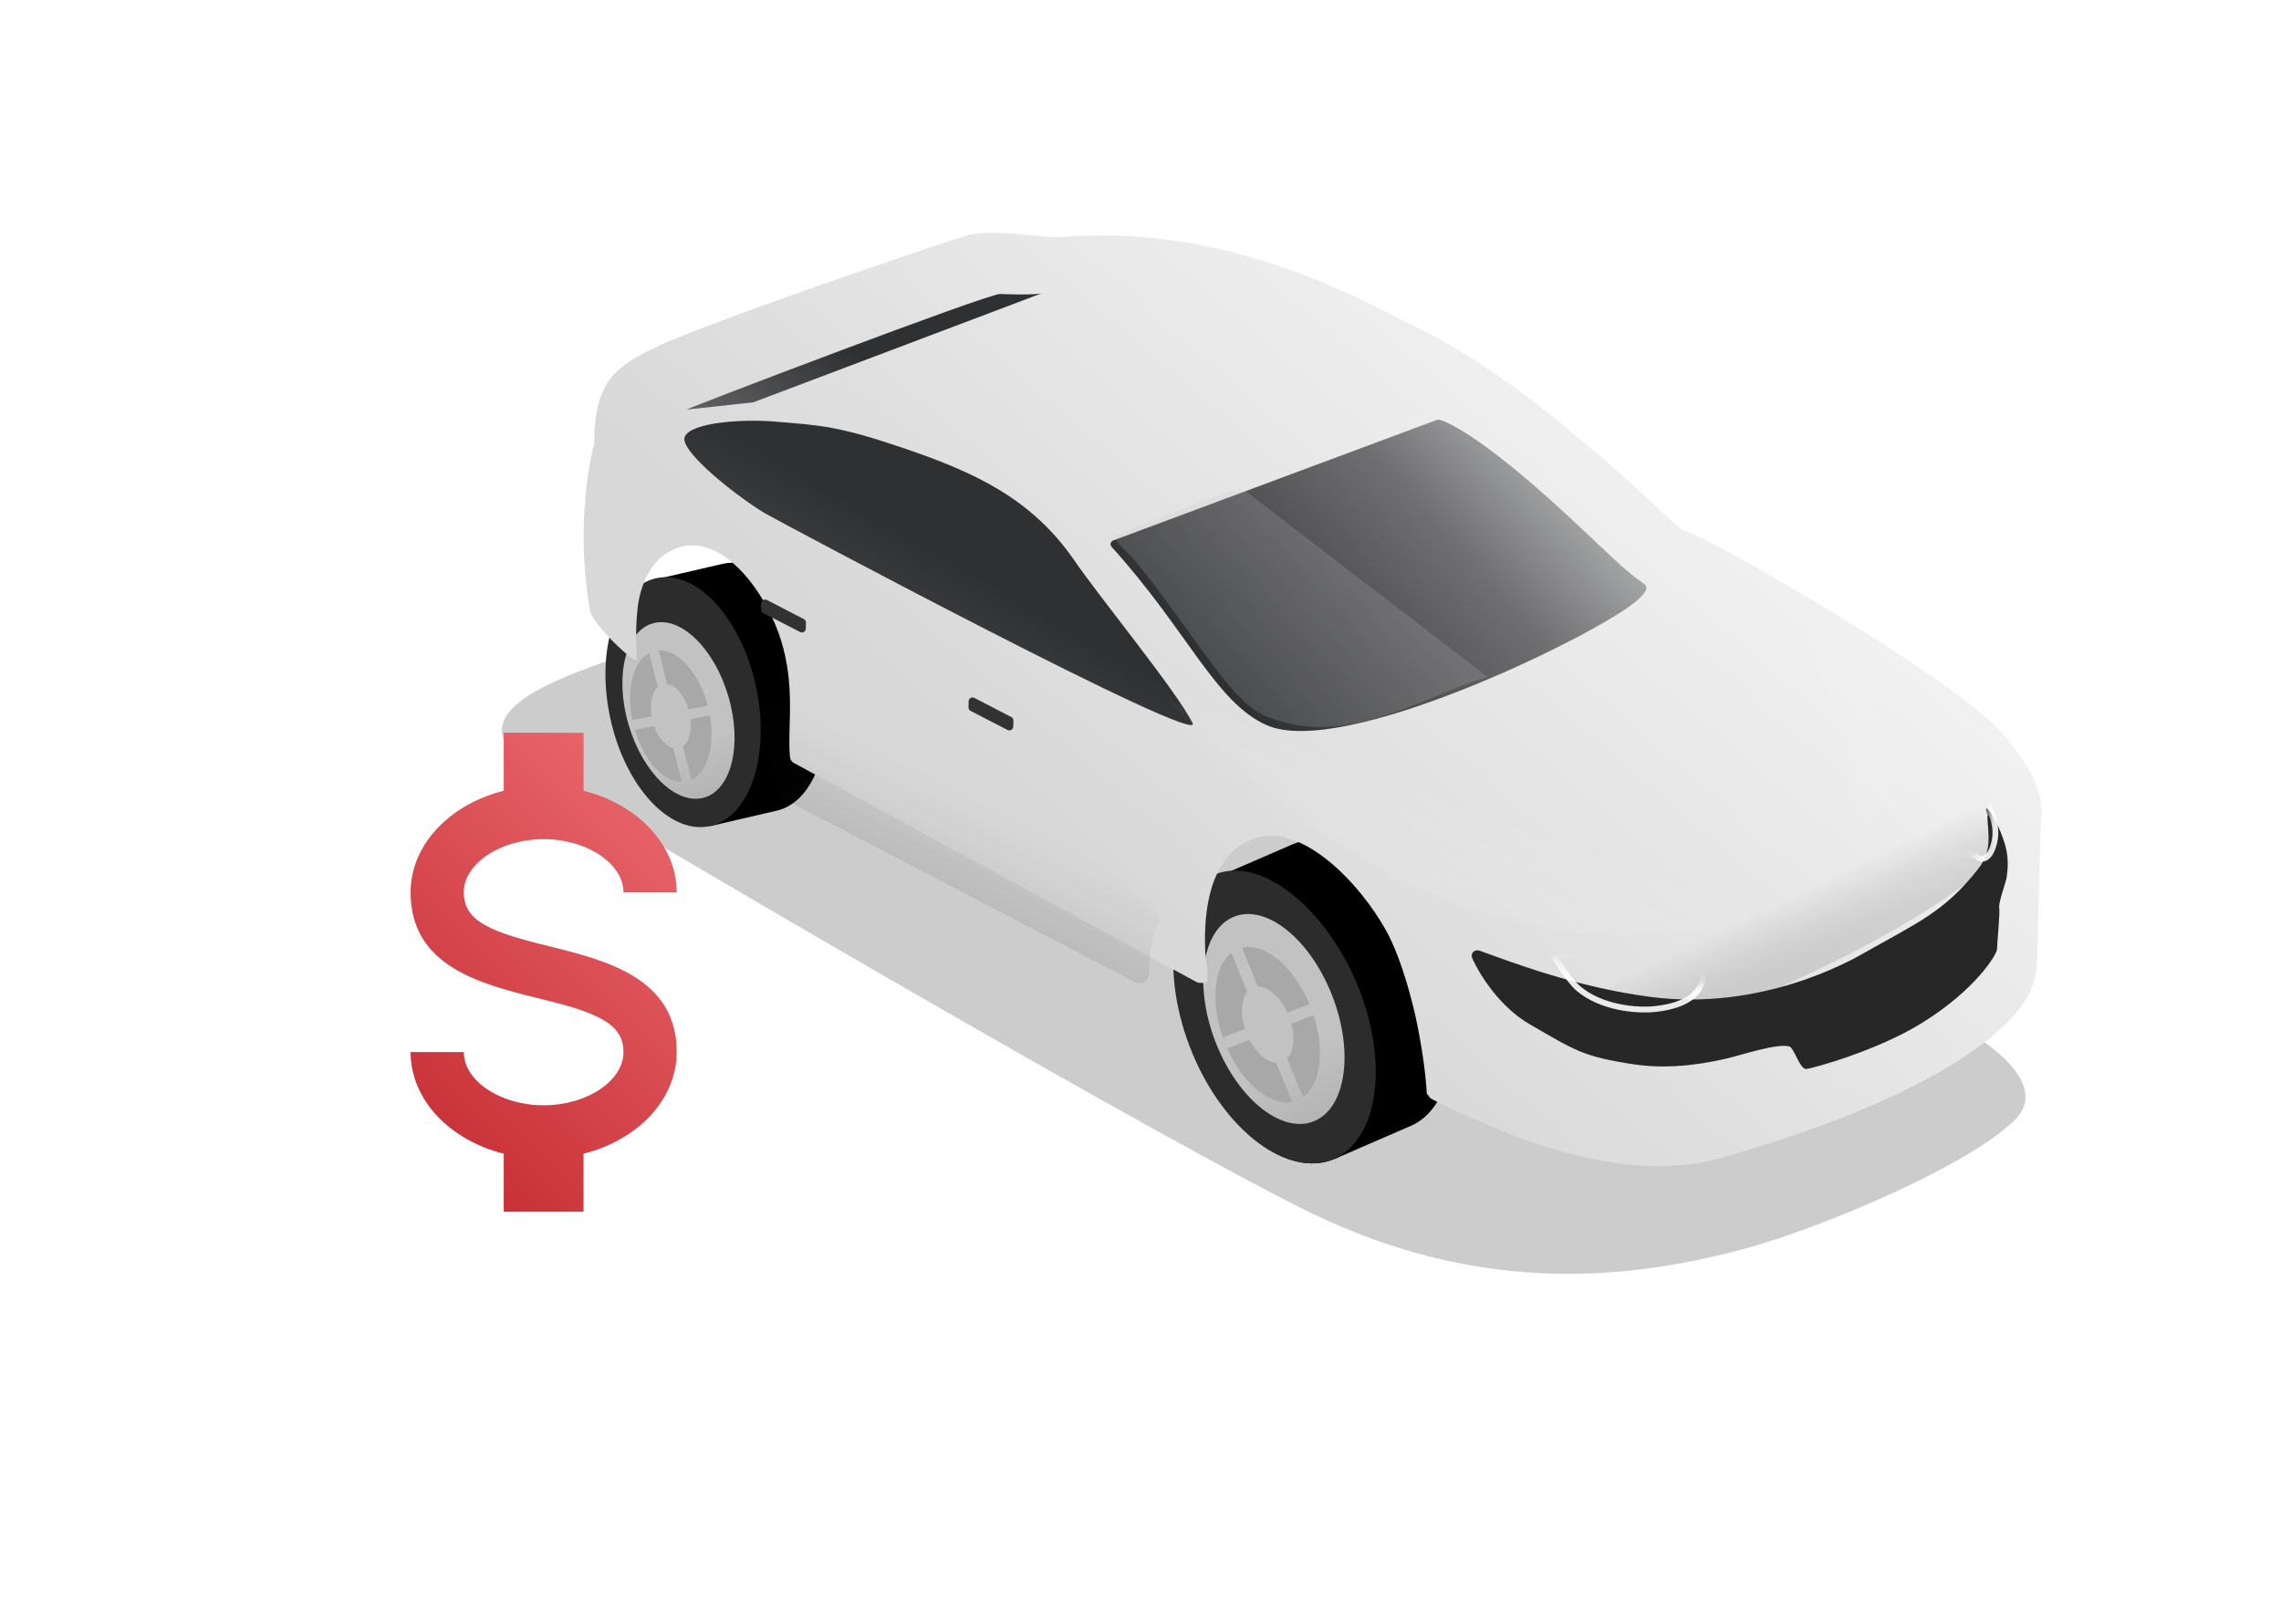
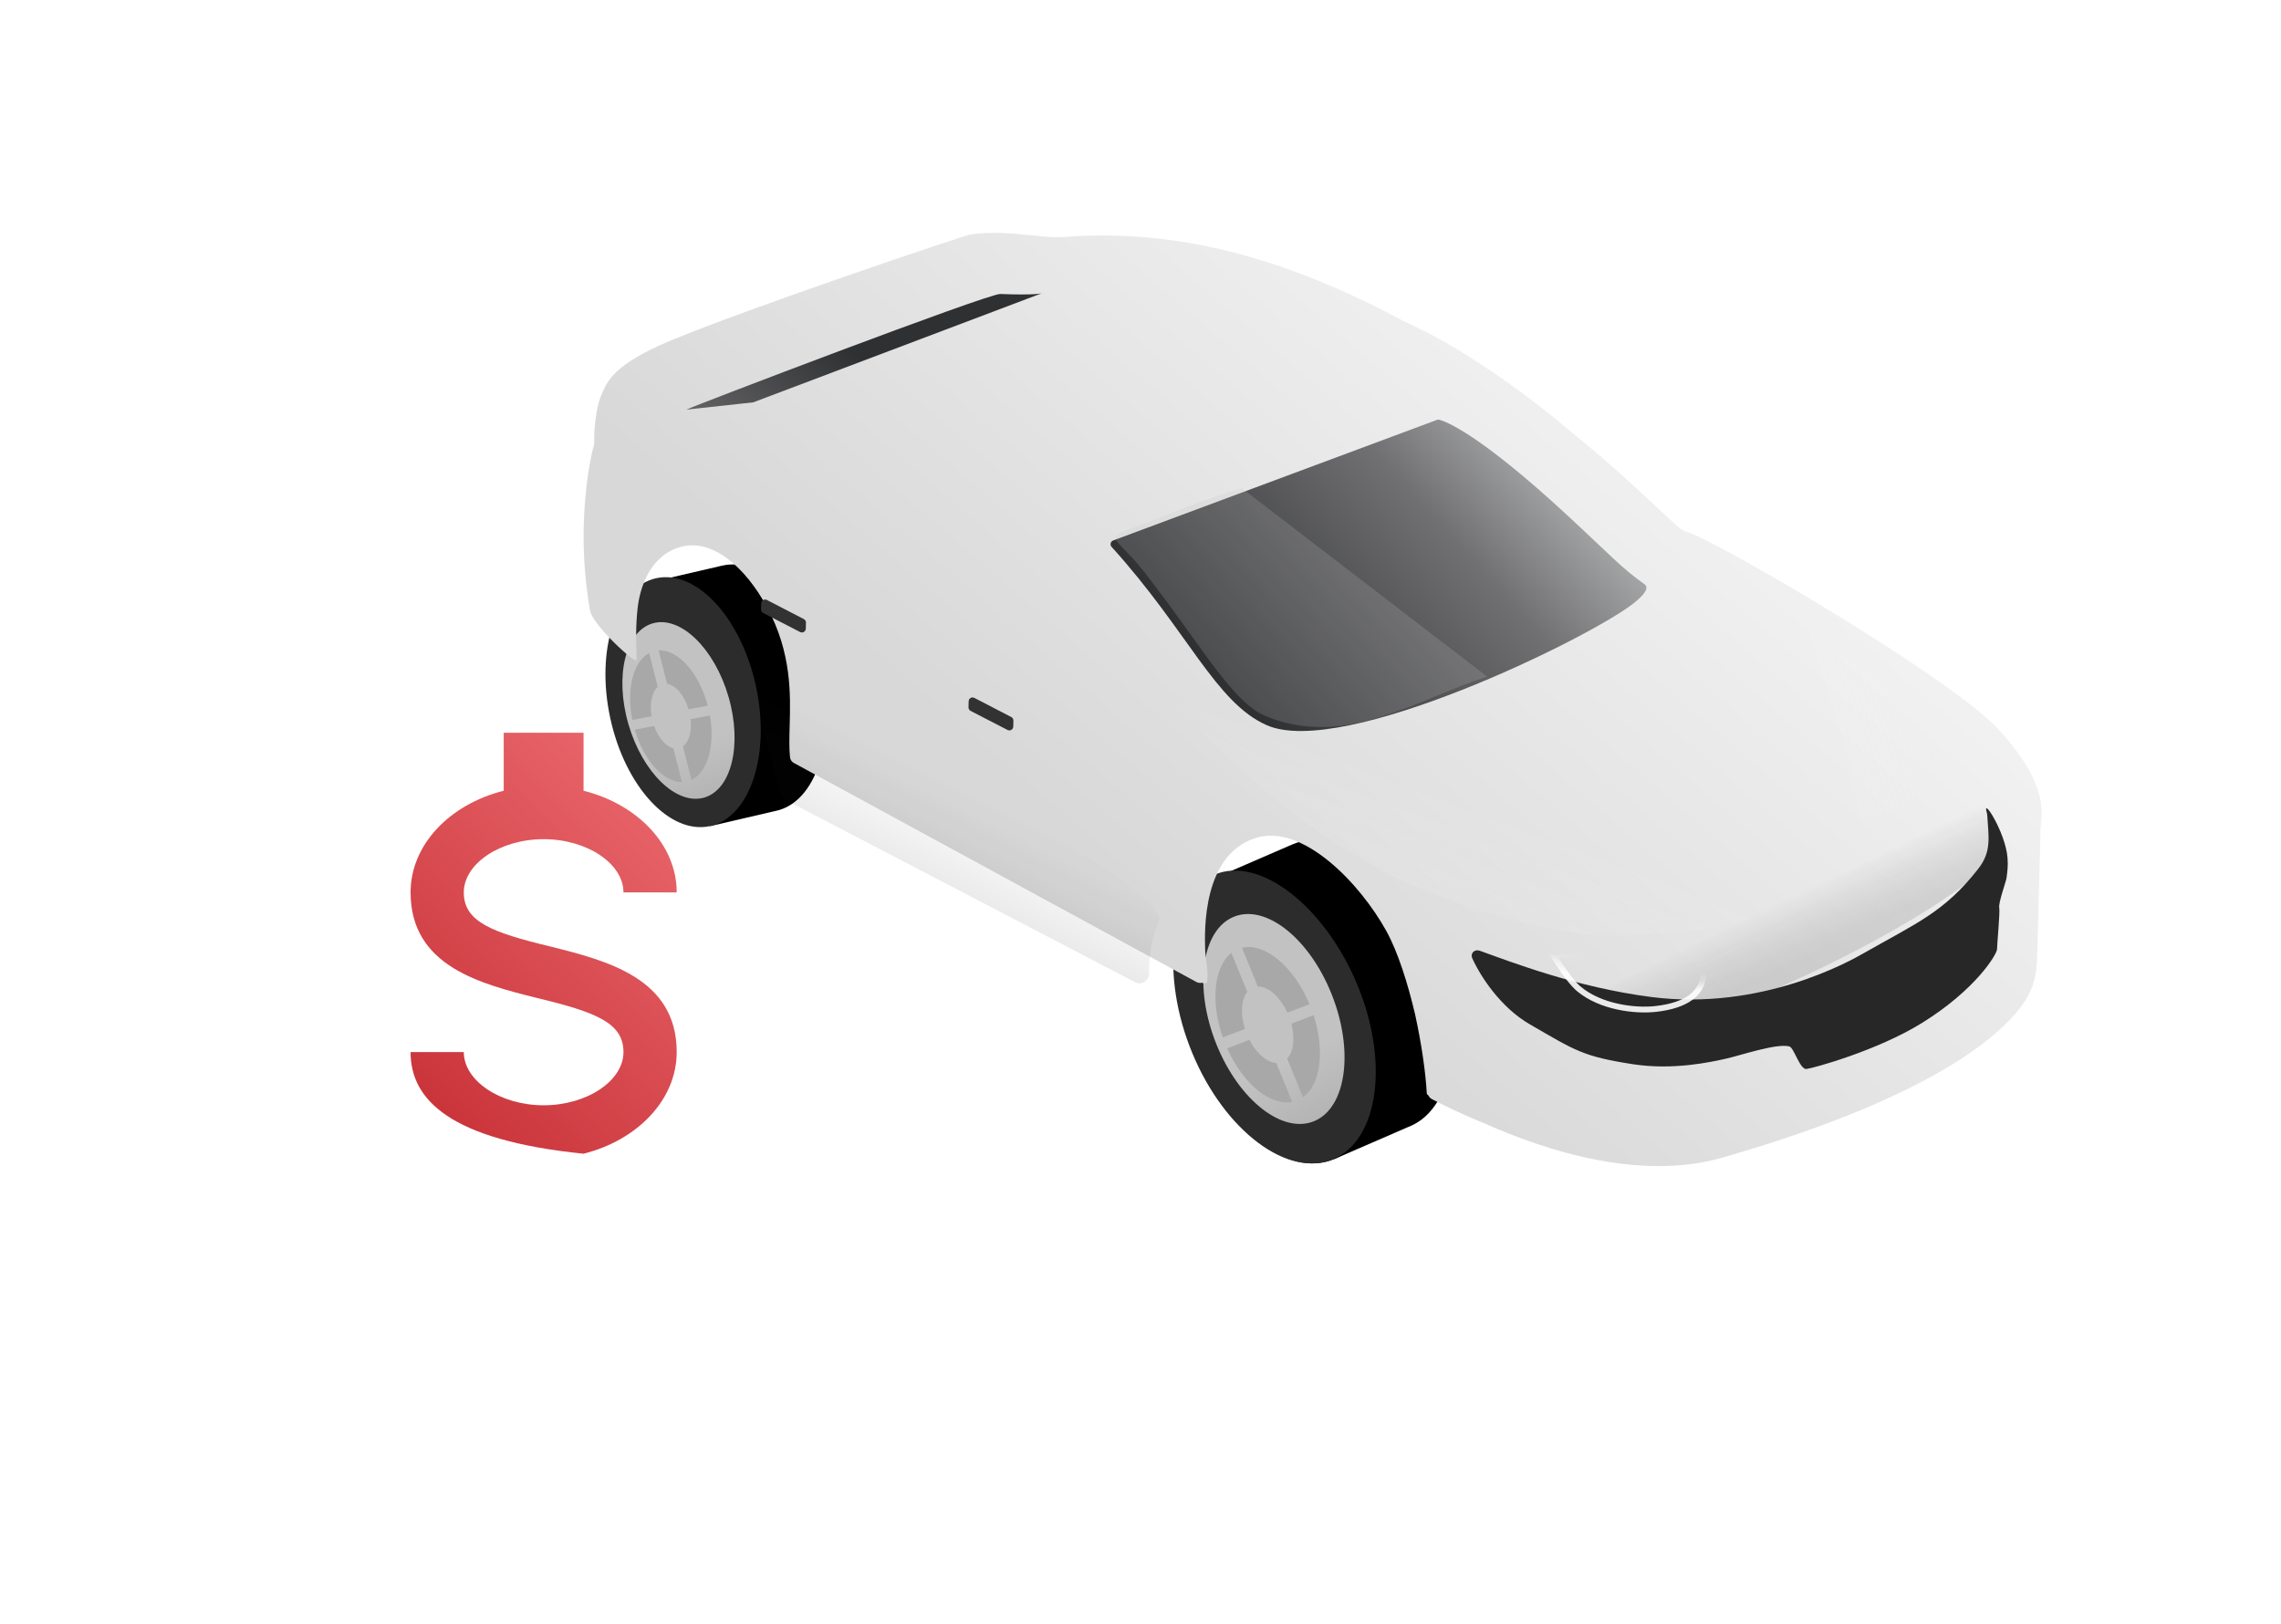
<svg xmlns="http://www.w3.org/2000/svg" width="250" height="178" viewBox="0 0 250 178" fill="none">
  <g filter="url(#filter0_f_22_256)">
-     <path d="M191.393 136.821C199.655 134.552 214.755 128.164 220.247 123.292C226.566 118.207 213.883 112.016 212.383 111.094C210.883 110.171 137.005 71.152 124.1 65.076C111.196 59 69.564 70.071 59.417 75.374C51.146 79.697 56.828 83.047 57.893 83.958C58.959 84.87 120.403 121.201 142.536 132.375C159.298 140.838 175.174 141.273 191.393 136.821Z" fill="black" fill-opacity="0.2" />
-   </g>
+     </g>
  <path fill-rule="evenodd" clip-rule="evenodd" d="M133.185 96.39L141.559 92.76L141.561 92.764C141.615 92.74 141.669 92.716 141.724 92.694C146.71 90.605 153.617 95.798 157.15 104.293C160.682 112.788 159.504 121.367 154.517 123.455C154.449 123.484 154.381 123.511 154.312 123.537L146.235 127.043L142.051 117.216C140.926 115.643 139.916 113.84 139.092 111.856C138.331 110.026 137.788 108.193 137.455 106.422L133.185 96.39Z" fill="black" />
  <path d="M146.211 127.054C141.224 129.142 134.32 123.954 130.789 115.466C127.259 106.978 128.44 98.404 133.427 96.316C138.413 94.228 145.317 99.415 148.848 107.903C152.378 116.391 151.197 124.965 146.211 127.054Z" fill="black" />
  <g filter="url(#filter1_d_22_256)">
    <path d="M144.33 123.214C140.59 124.78 135.411 120.889 132.764 114.523C130.116 108.156 131.001 101.726 134.742 100.159C138.482 98.593 143.66 102.484 146.308 108.85C148.956 115.217 148.07 121.647 144.33 123.214Z" fill="url(#paint0_linear_22_256)" />
  </g>
  <g filter="url(#filter2_dd_22_256)">
    <path fill-rule="evenodd" clip-rule="evenodd" d="M140.058 102.805C141.1 103.457 142.121 104.411 143.034 105.603L140.798 109.27C140.521 108.928 140.222 108.642 139.915 108.423L140.058 102.805ZM139.738 115.409C140.194 115.602 140.647 115.638 141.05 115.48L144.042 120.998C143.876 121.101 143.703 121.19 143.521 121.267C142.328 121.766 140.958 121.598 139.599 120.9L139.738 115.409ZM139.175 120.666L139.314 115.185C138.952 114.955 138.598 114.632 138.274 114.233L136.083 117.827C137.032 119.053 138.094 120.023 139.175 120.666ZM139.493 108.165L139.635 102.558C138.224 101.791 136.793 101.588 135.553 102.108C135.206 102.253 134.89 102.448 134.603 102.688L137.622 108.256C137.733 108.164 137.855 108.089 137.989 108.033C138.446 107.841 138.971 107.903 139.493 108.165ZM133.909 114.044C134.436 115.311 135.083 116.46 135.806 117.456L137.998 113.862C137.753 113.506 137.533 113.103 137.351 112.665C137.329 112.611 137.307 112.558 137.287 112.505L133.65 113.384C133.731 113.604 133.818 113.824 133.909 114.044ZM141.074 109.641L143.309 105.975C144.015 106.959 144.648 108.088 145.165 109.33C145.27 109.582 145.368 109.835 145.46 110.086L141.776 110.977C141.758 110.93 141.739 110.883 141.719 110.835C141.537 110.398 141.318 109.997 141.074 109.641ZM133.505 112.977C132.9 111.21 132.619 109.468 132.642 107.904L136.861 110.492C136.876 110.997 136.968 111.542 137.144 112.097L133.505 112.977ZM141.92 111.384C142.131 112.043 142.225 112.69 142.21 113.271L146.42 115.854C146.497 114.222 146.234 112.374 145.602 110.494L141.92 111.384ZM146.386 116.337L142.17 113.75C142.076 114.409 141.822 114.946 141.422 115.265L144.395 120.749C145.529 119.847 146.208 118.266 146.386 116.337ZM132.66 107.411L136.873 109.996C136.917 109.439 137.068 108.955 137.317 108.594L134.279 102.991C133.319 103.991 132.767 105.557 132.66 107.411Z" fill="#4C4C4C" />
  </g>
  <path fill-rule="evenodd" clip-rule="evenodd" d="M133.194 96.215L141.568 92.585L141.569 92.587C141.621 92.564 141.673 92.541 141.726 92.519C146.712 90.431 153.619 95.624 157.152 104.119C160.684 112.613 159.506 121.192 154.519 123.281C154.469 123.302 154.418 123.322 154.368 123.342L146.244 126.868L142.072 117.068C140.939 115.489 139.923 113.676 139.093 111.681C138.328 109.841 137.784 107.997 137.451 106.216L133.194 96.215Z" fill="black" />
  <path d="M130.693 115.464C134.223 123.952 141.128 129.139 146.114 127.051C151.101 124.963 152.282 116.389 148.751 107.901C145.221 99.413 138.117 93.768 133.13 95.856C128.143 97.945 127.163 106.976 130.693 115.464Z" fill="#2D2C2C" />
  <g filter="url(#filter3_d_22_256)">
    <path d="M144.088 122.863C140.597 124.37 135.769 120.588 133.303 114.416C130.837 108.245 131.668 102.02 135.159 100.513C138.65 99.006 143.479 102.787 145.945 108.959C148.41 115.131 147.579 121.356 144.088 122.863Z" fill="url(#paint1_linear_22_256)" />
  </g>
  <g filter="url(#filter4_dd_22_256)">
    <path fill-rule="evenodd" clip-rule="evenodd" d="M135.182 114.27C136.914 118.155 139.911 120.601 142.306 120.143L140.562 115.867C139.545 115.813 138.39 114.833 137.619 113.335L135.182 114.27ZM134.705 113.071C133.326 109.141 133.74 105.302 135.645 103.808L137.388 108.082C136.723 108.91 136.605 110.494 137.127 112.142L134.705 113.071ZM141.779 110.357C140.981 108.601 139.657 107.455 138.535 107.492L136.804 103.246C139.287 102.654 142.468 105.274 144.205 109.427L141.779 110.357ZM142.213 111.573L144.653 110.637C145.913 114.518 145.427 118.245 143.487 119.635L141.754 115.387C142.451 114.649 142.632 113.165 142.213 111.573Z" fill="#A9A8A8" />
  </g>
-   <path fill-rule="evenodd" clip-rule="evenodd" d="M71.784 63.519L79.126 61.818L79.127 61.822C79.174 61.811 79.22 61.8 79.267 61.789C83.628 60.836 88.467 66.083 90.075 73.509C91.684 80.936 89.452 87.73 85.092 88.684C85.028 88.698 84.964 88.71 84.9 88.722L77.833 90.364L75.896 81.767C75.213 80.32 74.66 78.701 74.284 76.964C73.937 75.361 73.769 73.788 73.762 72.297L71.784 63.519Z" fill="black" />
  <path d="M77.803 90.369C73.442 91.323 68.604 86.08 66.997 78.659C65.39 71.239 67.622 64.45 71.983 63.496C76.343 62.542 81.181 67.784 82.788 75.205C84.396 82.626 82.163 89.415 77.803 90.369Z" fill="black" />
  <g filter="url(#filter5_d_22_256)">
    <path d="M76.849 86.969C73.579 87.684 69.95 83.752 68.745 78.186C67.539 72.621 69.213 67.528 72.484 66.813C75.755 66.098 79.383 70.03 80.589 75.596C81.794 81.162 80.12 86.254 76.849 86.969Z" fill="url(#paint2_linear_22_256)" />
  </g>
  <g filter="url(#filter6_dd_22_256)">
    <path fill-rule="evenodd" clip-rule="evenodd" d="M76.404 69.751C77.155 70.436 77.843 71.364 78.409 72.469L76.046 75.117C75.872 74.798 75.671 74.52 75.454 74.296L76.404 69.751ZM74.272 79.945C74.615 80.171 74.978 80.267 75.33 80.198L76.94 85.125C76.791 85.184 76.637 85.231 76.479 85.265C75.434 85.494 74.346 85.152 73.344 84.382L74.272 79.945ZM73.035 84.128L73.961 79.7C73.702 79.46 73.462 79.145 73.258 78.774L70.948 81.363C71.535 82.499 72.253 83.445 73.035 84.128ZM75.148 74.024L76.097 69.487C75.066 68.655 73.935 68.278 72.851 68.515C72.548 68.582 72.261 68.693 71.992 68.846L73.617 73.817C73.72 73.76 73.83 73.717 73.946 73.692C74.347 73.604 74.764 73.733 75.148 74.024ZM69.743 77.967C69.983 79.074 70.339 80.104 70.778 81.022L73.089 78.431C72.943 78.105 72.823 77.744 72.74 77.36C72.73 77.313 72.721 77.266 72.712 77.22L69.631 77.392C69.664 77.583 69.702 77.775 69.743 77.967ZM76.215 75.46L78.577 72.812C79.005 73.716 79.351 74.728 79.586 75.814C79.634 76.034 79.676 76.254 79.713 76.472L76.585 76.647C76.578 76.606 76.569 76.565 76.56 76.524C76.478 76.143 76.36 75.785 76.215 75.46ZM69.573 77.04C69.344 75.516 69.375 74.06 69.626 72.793L72.665 75.522C72.602 75.934 72.596 76.391 72.656 76.868L69.573 77.04ZM76.642 77C76.715 77.567 76.696 78.106 76.597 78.576L79.636 81.304C79.942 79.989 80.003 78.447 79.769 76.825L76.642 77ZM79.537 81.691L76.494 78.959C76.32 79.479 76.035 79.878 75.663 80.078L77.264 84.975C78.319 84.413 79.106 83.23 79.537 81.691ZM69.713 72.395L72.748 75.12C72.867 74.674 73.062 74.302 73.319 74.046L71.684 69.044C70.755 69.714 70.074 70.904 69.713 72.395Z" fill="#4C4C4C" />
  </g>
  <path fill-rule="evenodd" clip-rule="evenodd" d="M71.755 63.711L79.097 62.009L79.097 62.011C79.144 61.999 79.19 61.988 79.237 61.978C83.597 61.024 88.436 66.272 90.045 73.698C91.653 81.125 89.422 87.919 85.061 88.873C85.019 88.882 84.978 88.89 84.936 88.898L77.804 90.555L75.868 81.961C75.184 80.512 74.63 78.892 74.253 77.153C73.906 75.548 73.738 73.973 73.731 72.48L71.755 63.711Z" fill="black" />
  <path d="M77.81 90.546C73.401 91.51 68.509 86.21 66.884 78.706C65.259 71.203 67.516 64.338 71.925 63.374C76.334 62.41 81.226 67.71 82.851 75.214C84.476 82.717 82.219 89.581 77.81 90.546Z" fill="#2C2C2C" />
  <g filter="url(#filter7_d_22_256)">
    <g filter="url(#filter8_d_22_256)">
      <path d="M77.147 87.43C74.12 88.269 70.419 84.67 68.881 79.391C67.342 74.112 68.548 69.152 71.575 68.312C74.601 67.473 78.302 71.072 79.841 76.351C81.379 81.63 80.173 86.59 77.147 87.43Z" fill="url(#paint3_linear_22_256)" />
    </g>
    <g filter="url(#filter9_dd_22_256)">
      <path fill-rule="evenodd" clip-rule="evenodd" d="M70.248 79.341C71.228 82.706 73.403 85.097 75.424 85.087L74.481 81.377C73.66 81.177 72.837 80.236 72.376 78.939L70.248 79.341ZM69.985 78.272C69.306 74.906 70.089 71.874 71.828 70.937L72.771 74.649C72.137 75.227 71.861 76.479 72.098 77.873L69.985 78.272ZM76.148 77.108C75.692 75.57 74.728 74.452 73.795 74.324L72.86 70.645C74.98 70.527 77.303 73.105 78.254 76.711L76.148 77.108ZM76.368 78.186L78.489 77.786C79.067 81.091 78.23 84.014 76.469 84.85L75.535 81.173C76.195 80.685 76.521 79.524 76.368 78.186Z" fill="#A9A8A8" />
    </g>
  </g>
  <g filter="url(#filter10_dd_22_256)">
    <path fill-rule="evenodd" clip-rule="evenodd" d="M180.768 62.576C180.844 62.643 180.925 62.704 181.012 62.757C181.314 62.941 181.586 63.072 181.829 63.144C184.881 64.044 210.267 78.819 215.735 84.636C221.057 90.297 220.671 93.59 220.492 95.119C220.466 95.34 220.443 95.524 220.443 95.673C220.447 96.416 220.404 97.91 220.348 99.811C220.316 100.93 220.279 102.191 220.245 103.523L220.131 108.046C220.11 108.384 220.103 108.729 220.095 109.081C220.065 110.576 220.03 112.202 219.068 113.959C217.884 116.126 212.226 124.037 185.549 131.681C176.503 134.273 166.157 130.875 159.58 127.952C156.83 126.847 154.753 125.794 153.729 125.252C153.572 125.168 153.452 125.041 153.376 124.888C153.355 124.847 153.321 124.809 153.28 124.787C153.219 124.753 153.184 124.694 153.181 124.625C153.061 122.363 152.606 119.175 151.903 115.98C151.096 112.533 150.003 109.11 148.766 106.864C145.858 101.589 139.551 95.013 134.419 96.641C128.595 98.488 128.828 106.802 128.889 108.788C128.906 109.372 128.964 109.762 129.021 110.148C129.086 110.587 129.15 111.019 129.153 111.722C129.153 111.757 129.151 111.79 129.148 111.823C129.144 111.854 129.141 111.886 129.141 111.918C129.14 112.035 129.137 112.164 129.131 112.307C129.121 112.525 128.885 112.653 128.694 112.548C128.623 112.509 128.54 112.503 128.46 112.515C128.287 112.54 128.102 112.513 127.929 112.419L83.819 88.419C83.585 88.292 83.421 88.064 83.392 87.799C83.285 86.815 83.317 85.673 83.353 84.4V84.4C83.451 80.884 83.577 76.366 80.896 71.385C78.446 66.832 74.786 63.767 71.367 64.746C67.949 65.724 66.934 69.353 66.697 71.383C66.465 73.376 66.526 75.213 66.562 76.278V76.278L66.562 76.278C66.576 76.707 66.586 77.01 66.571 77.149C66.52 77.632 61.743 73.306 61.47 71.697C60.638 66.8 60.555 62.232 61.182 57.298C61.284 56.491 61.634 54.455 61.882 53.657C61.92 53.536 61.941 53.411 61.937 53.284C61.878 51.584 62.237 49.097 62.728 48.053C62.772 47.959 62.815 47.861 62.86 47.757C63.388 46.55 64.212 44.664 70.255 42.143C78.837 38.564 102.156 30.702 103.055 30.527C105.179 30.114 107.879 30.383 110.065 30.601C111.348 30.729 112.453 30.839 113.162 30.783C123.391 29.98 135.183 31.689 150.589 39.957C152.656 40.897 154.697 41.961 156.669 43.167C161.594 46.18 165.727 49.35 169.157 52.259C173.16 55.483 176.238 58.368 178.447 60.439C179.371 61.305 180.143 62.029 180.768 62.576Z" fill="url(#paint4_linear_22_256)" />
  </g>
  <g filter="url(#filter11_ddd_22_256)">
    <path d="M139.465 78.835C133.85 76.341 130.857 68.548 122.476 59.296C122.271 59.07 122.355 58.705 122.642 58.598L158.162 45.368C158.227 45.343 158.295 45.335 158.362 45.352C158.985 45.508 162.596 46.742 172.41 55.824C177.343 60.39 178.324 61.571 180.887 63.395C181.292 63.683 181.205 64.293 179.658 65.503C174.729 69.361 147.769 82.521 139.465 78.835Z" fill="url(#paint5_linear_22_256)" />
  </g>
  <g filter="url(#filter12_dd_22_256)">
-     <path d="M100.202 47.93C92.802 45.393 90.883 45.331 85.741 44.91C82.203 44.62 76.564 45.002 75.909 46.581C75.255 48.161 81.939 53.345 84.719 54.976C86.077 55.774 133.007 80.803 131.567 77.949C129.793 74.433 121.473 64.306 118.649 60.186C113.939 53.316 107.601 50.467 100.202 47.93Z" fill="url(#paint6_linear_22_256)" />
-   </g>
+     </g>
  <g filter="url(#filter13_dd_22_256)">
    <path d="M83.415 42.804L115.032 30.852C115.032 30.852 114.324 31.081 110.486 30.927C109.146 30.873 76.329 43.401 76.087 43.603L83.415 42.804Z" fill="url(#paint7_linear_22_256)" />
  </g>
  <g filter="url(#filter14_f_22_256)">
    <path d="M153.407 96.386C141.531 90.494 134.956 83.31 127.878 76.715C149.277 83.656 194.05 98.792 193.32 99.684C192.407 100.8 189.132 102.068 178.343 102.521C167.722 102.967 154.767 97.061 153.407 96.386Z" fill="url(#paint8_linear_22_256)" fill-opacity="0.21" />
  </g>
  <g filter="url(#filter15_f_22_256)">
    <path d="M200.493 70.896C199.824 70.317 191.469 61.206 185.157 56.616C190.204 67.115 201.74 89.949 202.869 89.865C204.28 89.76 210.75 88.717 212.759 84.383C214.737 80.116 201.329 71.62 200.493 70.896Z" fill="url(#paint9_linear_22_256)" fill-opacity="0.13" />
  </g>
  <g filter="url(#filter16_dd_22_256)">
    <path d="M111.071 78.558C111.075 78.393 110.984 78.241 110.838 78.165L106.79 76.067C106.509 75.921 106.173 76.121 106.165 76.437L106.148 77.1C106.144 77.265 106.234 77.418 106.381 77.493L110.429 79.583C110.71 79.728 111.046 79.529 111.054 79.212L111.071 78.558Z" fill="#323232" />
  </g>
  <g filter="url(#filter17_dd_22_256)">
    <path d="M88.335 67.824C88.339 67.659 88.249 67.507 88.103 67.431L84.054 65.333C83.773 65.188 83.437 65.386 83.429 65.704L83.412 66.366C83.408 66.531 83.499 66.684 83.645 66.759L87.694 68.849C87.975 68.994 88.31 68.795 88.318 68.478L88.335 67.824Z" fill="#323232" />
  </g>
  <g filter="url(#filter18_f_22_256)">
    <path d="M124.481 107.69L86.017 87.634C85.806 87.524 85.65 87.331 85.587 87.101C84.629 83.583 82.889 76.858 82.885 75.448C82.88 73.623 128.729 96.881 127 100.965C126.107 103.074 125.905 105.145 125.958 106.666C125.984 107.411 125.142 108.035 124.481 107.69Z" fill="url(#paint10_linear_22_256)" fill-opacity="0.12" />
  </g>
  <path d="M163.004 74.173L136.119 53.52C132.96 54.29 125.74 57.305 124.366 57.782C122.587 58.399 122.285 58.761 122.285 58.761C122.271 59.293 122.537 59.533 123.371 60.386C124.568 61.609 125.073 62.171 128.013 66.129C132.248 71.828 135.446 77.112 138.607 78.44C141.122 79.498 145.061 80.466 150.746 78.749C155.828 77.213 158.977 75.413 163.004 74.173Z" fill="#C4C4C4" fill-opacity="0.2" />
  <g opacity="0.17" filter="url(#filter19_f_22_256)">
    <path d="M211.177 91.217C203.564 96.934 186.746 104.955 179.3 106.055" stroke="url(#paint11_linear_22_256)" stroke-width="14.169" stroke-linecap="round" stroke-linejoin="round" />
  </g>
  <g filter="url(#filter20_dddd_22_256)">
    <path d="M216.82 93.516C218.309 91.609 217.95 90.044 217.8 87.596C217.795 87.53 217.782 87.459 217.763 87.394C217.189 85.451 219.809 89.523 220.025 92.301C220.096 93.22 220.025 93.683 219.918 94.527C219.867 94.914 219.011 97.257 219.117 97.771C219.222 98.284 218.872 101.795 218.878 102.327C218.882 102.859 216.562 106.759 210.634 110.426C205.709 113.473 198.701 115.377 197.986 115.461C197.27 115.545 196.632 113.135 196.118 112.99C194.772 112.61 190.733 113.978 189.23 114.316C187.476 114.71 183.384 115.618 178.953 114.934C173.474 114.088 172.648 113.442 167.664 110.561C164.505 108.735 162.275 105.361 161.363 103.321C161.116 102.769 161.619 102.297 162.188 102.501C165.665 103.751 172.831 106.525 180.975 107.57C193.076 109.122 202.806 103.598 204.2 102.804C210.059 99.466 213.124 98.254 216.82 93.516Z" fill="#272727" />
  </g>
  <mask id="mask0_22_256" style="mask-type:alpha" maskUnits="userSpaceOnUse" x="161" y="87" width="60" height="29">
    <path d="M216.82 93.492C218 91.98 218.111 90.186 217.869 88.603C217.736 87.74 218.589 87.287 219.016 88.048C220.071 89.934 220.499 91.525 220.612 92.4C220.683 93.319 220.645 93.901 220.539 94.745C220.49 95.131 219.014 97.232 219.119 97.745C219.225 98.259 218.878 101.77 218.883 102.302C218.887 102.834 216.569 106.735 210.645 110.406C205.722 113.456 198.715 115.364 198 115.449C197.284 115.534 196.645 113.124 196.13 112.979C194.784 112.6 190.746 113.971 189.243 114.31C187.489 114.705 183.398 115.615 178.967 114.934C173.486 114.092 172.661 113.446 167.675 110.568C164.515 108.744 162.282 105.372 161.369 103.333C161.122 102.781 161.624 102.308 162.193 102.512C165.672 103.76 172.839 106.53 180.984 107.569C193.086 109.113 202.812 103.583 204.205 102.788C210.063 99.446 213.125 98.233 216.82 93.492Z" fill="#999999" />
  </mask>
  <g mask="url(#mask0_22_256)">
    <g filter="url(#filter21_d_22_256)">
      <path d="M169.965 104.314L186.285 104.975C186.286 104.978 186.287 104.981 186.288 104.984C186.33 105.116 186.383 105.308 186.424 105.541C186.508 106.009 186.544 106.63 186.368 107.266C186.195 107.896 185.811 108.555 185.031 109.109C184.246 109.667 183.042 110.129 181.213 110.327C180.127 110.445 178.63 110.402 177.099 110.071C175.567 109.74 174.024 109.125 172.826 108.119C172.178 107.575 171.393 106.514 170.756 105.558C170.441 105.085 170.168 104.648 169.975 104.329C169.972 104.324 169.969 104.319 169.965 104.314Z" stroke="white" stroke-opacity="0.9" stroke-width="0.639" />
    </g>
    <g filter="url(#filter22_d_22_256)">
-       <path d="M217.808 88.43C217.809 88.433 217.811 88.436 217.813 88.438C217.955 88.707 218.135 89.095 218.272 89.566C218.545 90.506 218.648 91.764 217.995 93.083C217.808 93.458 217.551 93.705 217.293 93.802C217.054 93.892 216.768 93.871 216.451 93.618C216.233 93.443 215.926 93.369 215.647 93.333C215.355 93.297 215.035 93.297 214.745 93.312C214.622 93.318 214.502 93.327 214.388 93.337L217.808 88.43Z" stroke="white" stroke-opacity="0.9" stroke-width="0.639" />
-     </g>
+       </g>
  </g>
  <g filter="url(#filter23_d_22_256)">
-     <path d="M45 115.312H50.833C50.833 118.462 54.829 121.145 59.583 121.145C64.338 121.145 68.333 118.462 68.333 115.312C68.333 112.103 65.3 110.937 58.883 109.391C52.7 107.845 45 105.92 45 97.811C45 92.591 49.288 88.157 55.208 86.67V80.311H63.958V86.67C69.879 88.157 74.167 92.591 74.167 97.811H68.333C68.333 94.662 64.338 91.978 59.583 91.978C54.829 91.978 50.833 94.662 50.833 97.811C50.833 101.02 53.867 102.187 60.283 103.732C66.467 105.278 74.167 107.203 74.167 115.312C74.167 120.532 69.879 124.966 63.958 126.453V132.812H55.208V126.453C49.288 124.966 45 120.532 45 115.312Z" fill="url(#paint12_linear_22_256)" />
+     <path d="M45 115.312H50.833C50.833 118.462 54.829 121.145 59.583 121.145C64.338 121.145 68.333 118.462 68.333 115.312C68.333 112.103 65.3 110.937 58.883 109.391C52.7 107.845 45 105.92 45 97.811C45 92.591 49.288 88.157 55.208 86.67V80.311H63.958V86.67C69.879 88.157 74.167 92.591 74.167 97.811H68.333C68.333 94.662 64.338 91.978 59.583 91.978C54.829 91.978 50.833 94.662 50.833 97.811C50.833 101.02 53.867 102.187 60.283 103.732C66.467 105.278 74.167 107.203 74.167 115.312C74.167 120.532 69.879 124.966 63.958 126.453V132.812V126.453C49.288 124.966 45 120.532 45 115.312Z" fill="url(#paint12_linear_22_256)" />
  </g>
  <defs>
    <filter id="filter0_f_22_256" x="53.129" y="61.433" width="170.741" height="80.054" filterUnits="userSpaceOnUse" color-interpolation-filters="sRGB">
      <feFlood flood-opacity="0" result="BackgroundImageFix" />
      <feBlend mode="normal" in="SourceGraphic" in2="BackgroundImageFix" result="shape" />
      <feGaussianBlur stdDeviation="0.935" result="effect1_foregroundBlur_22_256" />
    </filter>
    <filter id="filter1_d_22_256" x="131.023" y="99.598" width="17.026" height="24.177" filterUnits="userSpaceOnUse" color-interpolation-filters="sRGB">
      <feFlood flood-opacity="0" result="BackgroundImageFix" />
      <feColorMatrix in="SourceAlpha" type="matrix" values="0 0 0 0 0 0 0 0 0 0 0 0 0 0 0 0 0 0 127 0" result="hardAlpha" />
      <feOffset />
      <feGaussianBlur stdDeviation="0.107" />
      <feComposite in2="hardAlpha" operator="out" />
      <feColorMatrix type="matrix" values="0 0 0 0 0 0 0 0 0 0 0 0 0 0 0 0 0 0 0.25 0" />
      <feBlend mode="normal" in2="BackgroundImageFix" result="effect1_dropShadow_22_256" />
      <feBlend mode="normal" in="SourceGraphic" in2="effect1_dropShadow_22_256" result="shape" />
    </filter>
    <filter id="filter2_dd_22_256" x="131.353" y="101.605" width="15.209" height="21.023" filterUnits="userSpaceOnUse" color-interpolation-filters="sRGB">
      <feFlood flood-opacity="0" result="BackgroundImageFix" />
      <feColorMatrix in="SourceAlpha" type="matrix" values="0 0 0 0 0 0 0 0 0 0 0 0 0 0 0 0 0 0 127 0" result="hardAlpha" />
      <feOffset dy="0.086" />
      <feGaussianBlur stdDeviation="0.064" />
      <feColorMatrix type="matrix" values="0 0 0 0 1 0 0 0 0 1 0 0 0 0 1 0 0 0 0.41 0" />
      <feBlend mode="normal" in2="BackgroundImageFix" result="effect1_dropShadow_22_256" />
      <feColorMatrix in="SourceAlpha" type="matrix" values="0 0 0 0 0 0 0 0 0 0 0 0 0 0 0 0 0 0 127 0" result="hardAlpha" />
      <feOffset dx="-0.644" dy="0.429" />
      <feGaussianBlur stdDeviation="0.322" />
      <feComposite in2="hardAlpha" operator="out" />
      <feColorMatrix type="matrix" values="0 0 0 0 0 0 0 0 0 0 0 0 0 0 0 0 0 0 0.25 0" />
      <feBlend mode="normal" in2="effect1_dropShadow_22_256" result="effect2_dropShadow_22_256" />
      <feBlend mode="normal" in="SourceGraphic" in2="effect2_dropShadow_22_256" result="shape" />
    </filter>
    <filter id="filter3_d_22_256" x="131.352" y="99.649" width="16.543" height="24.077" filterUnits="userSpaceOnUse" color-interpolation-filters="sRGB">
      <feFlood flood-opacity="0" result="BackgroundImageFix" />
      <feColorMatrix in="SourceAlpha" type="matrix" values="0 0 0 0 0 0 0 0 0 0 0 0 0 0 0 0 0 0 127 0" result="hardAlpha" />
      <feOffset />
      <feGaussianBlur stdDeviation="0.266" />
      <feComposite in2="hardAlpha" operator="out" />
      <feColorMatrix type="matrix" values="0 0 0 0 0 0 0 0 0 0 0 0 0 0 0 0 0 0 0.25 0" />
      <feBlend mode="normal" in2="BackgroundImageFix" result="effect1_dropShadow_22_256" />
      <feBlend mode="normal" in="SourceGraphic" in2="effect1_dropShadow_22_256" result="shape" />
    </filter>
    <filter id="filter4_dd_22_256" x="132.53" y="102.936" width="13.047" height="18.397" filterUnits="userSpaceOnUse" color-interpolation-filters="sRGB">
      <feFlood flood-opacity="0" result="BackgroundImageFix" />
      <feColorMatrix in="SourceAlpha" type="matrix" values="0 0 0 0 0 0 0 0 0 0 0 0 0 0 0 0 0 0 127 0" result="hardAlpha" />
      <feOffset dy="0.182" />
      <feGaussianBlur stdDeviation="0.113" />
      <feColorMatrix type="matrix" values="0 0 0 0 1 0 0 0 0 1 0 0 0 0 1 0 0 0 0.59 0" />
      <feBlend mode="normal" in2="BackgroundImageFix" result="effect1_dropShadow_22_256" />
      <feColorMatrix in="SourceAlpha" type="matrix" values="0 0 0 0 0 0 0 0 0 0 0 0 0 0 0 0 0 0 127 0" result="hardAlpha" />
      <feOffset dx="-0.681" dy="0.454" />
      <feGaussianBlur stdDeviation="0.34" />
      <feComposite in2="hardAlpha" operator="out" />
      <feColorMatrix type="matrix" values="0 0 0 0 0 0 0 0 0 0 0 0 0 0 0 0 0 0 0.25 0" />
      <feBlend mode="normal" in2="effect1_dropShadow_22_256" result="effect2_dropShadow_22_256" />
      <feBlend mode="normal" in="SourceGraphic" in2="effect2_dropShadow_22_256" result="shape" />
    </filter>
    <filter id="filter5_d_22_256" x="68.176" y="66.552" width="12.981" height="20.678" filterUnits="userSpaceOnUse" color-interpolation-filters="sRGB">
      <feFlood flood-opacity="0" result="BackgroundImageFix" />
      <feColorMatrix in="SourceAlpha" type="matrix" values="0 0 0 0 0 0 0 0 0 0 0 0 0 0 0 0 0 0 127 0" result="hardAlpha" />
      <feOffset />
      <feGaussianBlur stdDeviation="0.089" />
      <feComposite in2="hardAlpha" operator="out" />
      <feColorMatrix type="matrix" values="0 0 0 0 0 0 0 0 0 0 0 0 0 0 0 0 0 0 0.25 0" />
      <feBlend mode="normal" in2="BackgroundImageFix" result="effect1_dropShadow_22_256" />
      <feBlend mode="normal" in="SourceGraphic" in2="effect1_dropShadow_22_256" result="shape" />
    </filter>
    <filter id="filter6_dd_22_256" x="68.355" y="68.268" width="11.663" height="17.954" filterUnits="userSpaceOnUse" color-interpolation-filters="sRGB">
      <feFlood flood-opacity="0" result="BackgroundImageFix" />
      <feColorMatrix in="SourceAlpha" type="matrix" values="0 0 0 0 0 0 0 0 0 0 0 0 0 0 0 0 0 0 127 0" result="hardAlpha" />
      <feOffset dy="0.071" />
      <feGaussianBlur stdDeviation="0.053" />
      <feColorMatrix type="matrix" values="0 0 0 0 1 0 0 0 0 1 0 0 0 0 1 0 0 0 0.41 0" />
      <feBlend mode="normal" in2="BackgroundImageFix" result="effect1_dropShadow_22_256" />
      <feColorMatrix in="SourceAlpha" type="matrix" values="0 0 0 0 0 0 0 0 0 0 0 0 0 0 0 0 0 0 127 0" result="hardAlpha" />
      <feOffset dx="-0.532" dy="0.355" />
      <feGaussianBlur stdDeviation="0.266" />
      <feComposite in2="hardAlpha" operator="out" />
      <feColorMatrix type="matrix" values="0 0 0 0 0 0 0 0 0 0 0 0 0 0 0 0 0 0 0.25 0" />
      <feBlend mode="normal" in2="effect1_dropShadow_22_256" result="effect2_dropShadow_22_256" />
      <feBlend mode="normal" in="SourceGraphic" in2="effect2_dropShadow_22_256" result="shape" />
    </filter>
    <filter id="filter7_d_22_256" x="67.68" y="67.659" width="13.363" height="20.425" filterUnits="userSpaceOnUse" color-interpolation-filters="sRGB">
      <feFlood flood-opacity="0" result="BackgroundImageFix" />
      <feColorMatrix in="SourceAlpha" type="matrix" values="0 0 0 0 0 0 0 0 0 0 0 0 0 0 0 0 0 0 127 0" result="hardAlpha" />
      <feOffset />
      <feGaussianBlur stdDeviation="0.266" />
      <feComposite in2="hardAlpha" operator="out" />
      <feColorMatrix type="matrix" values="0 0 0 0 0 0 0 0 0 0 0 0 0 0 0 0 0 0 0.25 0" />
      <feBlend mode="normal" in2="BackgroundImageFix" result="effect1_dropShadow_22_256" />
      <feBlend mode="normal" in="SourceGraphic" in2="effect1_dropShadow_22_256" result="shape" />
    </filter>
    <filter id="filter8_d_22_256" x="68.052" y="68.031" width="12.617" height="19.679" filterUnits="userSpaceOnUse" color-interpolation-filters="sRGB">
      <feFlood flood-opacity="0" result="BackgroundImageFix" />
      <feColorMatrix in="SourceAlpha" type="matrix" values="0 0 0 0 0 0 0 0 0 0 0 0 0 0 0 0 0 0 127 0" result="hardAlpha" />
      <feOffset />
      <feGaussianBlur stdDeviation="0.08" />
      <feComposite in2="hardAlpha" operator="out" />
      <feColorMatrix type="matrix" values="0 0 0 0 0 0 0 0 0 0 0 0 0 0 0 0 0 0 0.25 0" />
      <feBlend mode="normal" in2="BackgroundImageFix" result="effect1_dropShadow_22_256" />
      <feBlend mode="normal" in="SourceGraphic" in2="effect1_dropShadow_22_256" result="shape" />
    </filter>
    <filter id="filter9_dd_22_256" x="68.38" y="70.415" width="10.517" height="15.807" filterUnits="userSpaceOnUse" color-interpolation-filters="sRGB">
      <feFlood flood-opacity="0" result="BackgroundImageFix" />
      <feColorMatrix in="SourceAlpha" type="matrix" values="0 0 0 0 0 0 0 0 0 0 0 0 0 0 0 0 0 0 127 0" result="hardAlpha" />
      <feOffset dy="0.182" />
      <feGaussianBlur stdDeviation="0.113" />
      <feColorMatrix type="matrix" values="0 0 0 0 1 0 0 0 0 1 0 0 0 0 1 0 0 0 0.59 0" />
      <feBlend mode="normal" in2="BackgroundImageFix" result="effect1_dropShadow_22_256" />
      <feColorMatrix in="SourceAlpha" type="matrix" values="0 0 0 0 0 0 0 0 0 0 0 0 0 0 0 0 0 0 127 0" result="hardAlpha" />
      <feOffset dx="-0.681" dy="0.454" />
      <feGaussianBlur stdDeviation="0.34" />
      <feComposite in2="hardAlpha" operator="out" />
      <feColorMatrix type="matrix" values="0 0 0 0 0 0 0 0 0 0 0 0 0 0 0 0 0 0 0.25 0" />
      <feBlend mode="normal" in2="effect1_dropShadow_22_256" result="effect2_dropShadow_22_256" />
      <feBlend mode="normal" in="SourceGraphic" in2="effect2_dropShadow_22_256" result="shape" />
    </filter>
    <filter id="filter10_dd_22_256" x="38.41" y="0.498" width="210.916" height="153.4" filterUnits="userSpaceOnUse" color-interpolation-filters="sRGB">
      <feFlood flood-opacity="0" result="BackgroundImageFix" />
      <feColorMatrix in="SourceAlpha" type="matrix" values="0 0 0 0 0 0 0 0 0 0 0 0 0 0 0 0 0 0 127 0" result="hardAlpha" />
      <feOffset dx="3.194" dy="-4.259" />
      <feGaussianBlur stdDeviation="12.777" />
      <feComposite in2="hardAlpha" operator="out" />
      <feColorMatrix type="matrix" values="0 0 0 0 0 0 0 0 0 0 0 0 0 0 0 0 0 0 0.07 0" />
      <feBlend mode="normal" in2="BackgroundImageFix" result="effect1_dropShadow_22_256" />
      <feColorMatrix in="SourceAlpha" type="matrix" values="0 0 0 0 0 0 0 0 0 0 0 0 0 0 0 0 0 0 127 0" result="hardAlpha" />
      <feOffset dy="-0.532" />
      <feGaussianBlur stdDeviation="1.065" />
      <feComposite in2="hardAlpha" operator="out" />
      <feColorMatrix type="matrix" values="0 0 0 0 0 0 0 0 0 0 0 0 0 0 0 0 0 0 0.09 0" />
      <feBlend mode="normal" in2="effect1_dropShadow_22_256" result="effect2_dropShadow_22_256" />
      <feBlend mode="normal" in="SourceGraphic" in2="effect2_dropShadow_22_256" result="shape" />
    </filter>
    <filter id="filter11_ddd_22_256" x="121.504" y="44.699" width="60.018" height="36.068" filterUnits="userSpaceOnUse" color-interpolation-filters="sRGB">
      <feFlood flood-opacity="0" result="BackgroundImageFix" />
      <feColorMatrix in="SourceAlpha" type="matrix" values="0 0 0 0 0 0 0 0 0 0 0 0 0 0 0 0 0 0 127 0" result="hardAlpha" />
      <feOffset dx="-0.429" dy="0.215" />
      <feGaussianBlur stdDeviation="0.215" />
      <feColorMatrix type="matrix" values="0 0 0 0 1 0 0 0 0 1 0 0 0 0 1 0 0 0 0.28 0" />
      <feBlend mode="normal" in2="BackgroundImageFix" result="effect1_dropShadow_22_256" />
      <feColorMatrix in="SourceAlpha" type="matrix" values="0 0 0 0 0 0 0 0 0 0 0 0 0 0 0 0 0 0 127 0" result="hardAlpha" />
      <feOffset dy="-0.215" />
      <feGaussianBlur stdDeviation="0.215" />
      <feColorMatrix type="matrix" values="0 0 0 0 1 0 0 0 0 1 0 0 0 0 1 0 0 0 0.56 0" />
      <feBlend mode="normal" in2="effect1_dropShadow_22_256" result="effect2_dropShadow_22_256" />
      <feColorMatrix in="SourceAlpha" type="matrix" values="0 0 0 0 0 0 0 0 0 0 0 0 0 0 0 0 0 0 127 0" result="hardAlpha" />
      <feOffset dx="-0.215" dy="0.644" />
      <feGaussianBlur stdDeviation="0.322" />
      <feComposite in2="hardAlpha" operator="out" />
      <feColorMatrix type="matrix" values="0 0 0 0 0 0 0 0 0 0 0 0 0 0 0 0 0 0 0.75 0" />
      <feBlend mode="normal" in2="effect2_dropShadow_22_256" result="effect3_dropShadow_22_256" />
      <feBlend mode="normal" in="SourceGraphic" in2="effect3_dropShadow_22_256" result="shape" />
    </filter>
    <filter id="filter12_dd_22_256" x="74.147" y="44.821" width="57.674" height="35.287" filterUnits="userSpaceOnUse" color-interpolation-filters="sRGB">
      <feFlood flood-opacity="0" result="BackgroundImageFix" />
      <feColorMatrix in="SourceAlpha" type="matrix" values="0 0 0 0 0 0 0 0 0 0 0 0 0 0 0 0 0 0 127 0" result="hardAlpha" />
      <feOffset dy="0.222" />
      <feGaussianBlur stdDeviation="0.111" />
      <feColorMatrix type="matrix" values="0 0 0 0 0.925 0 0 0 0 0.925 0 0 0 0 0.925 0 0 0 0.37 0" />
      <feBlend mode="normal" in2="BackgroundImageFix" result="effect1_dropShadow_22_256" />
      <feColorMatrix in="SourceAlpha" type="matrix" values="0 0 0 0 0 0 0 0 0 0 0 0 0 0 0 0 0 0 127 0" result="hardAlpha" />
      <feOffset dx="-0.859" dy="1.073" />
      <feGaussianBlur stdDeviation="0.429" />
      <feComposite in2="hardAlpha" operator="out" />
      <feColorMatrix type="matrix" values="0 0 0 0 0 0 0 0 0 0 0 0 0 0 0 0 0 0 0.8 0" />
      <feBlend mode="normal" in2="effect1_dropShadow_22_256" result="effect2_dropShadow_22_256" />
      <feBlend mode="normal" in="SourceGraphic" in2="effect2_dropShadow_22_256" result="shape" />
    </filter>
    <filter id="filter13_dd_22_256" x="74.37" y="30.852" width="40.884" height="14.684" filterUnits="userSpaceOnUse" color-interpolation-filters="sRGB">
      <feFlood flood-opacity="0" result="BackgroundImageFix" />
      <feColorMatrix in="SourceAlpha" type="matrix" values="0 0 0 0 0 0 0 0 0 0 0 0 0 0 0 0 0 0 127 0" result="hardAlpha" />
      <feOffset dy="0.222" />
      <feGaussianBlur stdDeviation="0.111" />
      <feColorMatrix type="matrix" values="0 0 0 0 0.925 0 0 0 0 0.925 0 0 0 0 0.925 0 0 0 0.37 0" />
      <feBlend mode="normal" in2="BackgroundImageFix" result="effect1_dropShadow_22_256" />
      <feColorMatrix in="SourceAlpha" type="matrix" values="0 0 0 0 0 0 0 0 0 0 0 0 0 0 0 0 0 0 127 0" result="hardAlpha" />
      <feOffset dx="-0.859" dy="1.073" />
      <feGaussianBlur stdDeviation="0.429" />
      <feComposite in2="hardAlpha" operator="out" />
      <feColorMatrix type="matrix" values="0 0 0 0 0 0 0 0 0 0 0 0 0 0 0 0 0 0 0.8 0" />
      <feBlend mode="normal" in2="effect1_dropShadow_22_256" result="effect2_dropShadow_22_256" />
      <feBlend mode="normal" in="SourceGraphic" in2="effect2_dropShadow_22_256" result="shape" />
    </filter>
    <filter id="filter14_f_22_256" x="124.873" y="73.71" width="71.461" height="31.84" filterUnits="userSpaceOnUse" color-interpolation-filters="sRGB">
      <feFlood flood-opacity="0" result="BackgroundImageFix" />
      <feBlend mode="normal" in="SourceGraphic" in2="BackgroundImageFix" result="shape" />
      <feGaussianBlur stdDeviation="1.503" result="effect1_foregroundBlur_22_256" />
    </filter>
    <filter id="filter15_f_22_256" x="183.225" y="54.684" width="31.666" height="37.113" filterUnits="userSpaceOnUse" color-interpolation-filters="sRGB">
      <feFlood flood-opacity="0" result="BackgroundImageFix" />
      <feBlend mode="normal" in="SourceGraphic" in2="BackgroundImageFix" result="shape" />
      <feGaussianBlur stdDeviation="0.966" result="effect1_foregroundBlur_22_256" />
    </filter>
    <filter id="filter16_dd_22_256" x="105.616" y="75.806" width="5.988" height="4.89" filterUnits="userSpaceOnUse" color-interpolation-filters="sRGB">
      <feFlood flood-opacity="0" result="BackgroundImageFix" />
      <feColorMatrix in="SourceAlpha" type="matrix" values="0 0 0 0 0 0 0 0 0 0 0 0 0 0 0 0 0 0 127 0" result="hardAlpha" />
      <feOffset dy="-0.106" />
      <feGaussianBlur stdDeviation="0.053" />
      <feColorMatrix type="matrix" values="0 0 0 0 0.788 0 0 0 0 0.788 0 0 0 0 0.788 0 0 0 0.19 0" />
      <feBlend mode="normal" in2="BackgroundImageFix" result="effect1_dropShadow_22_256" />
      <feColorMatrix in="SourceAlpha" type="matrix" values="0 0 0 0 0 0 0 0 0 0 0 0 0 0 0 0 0 0 127 0" result="hardAlpha" />
      <feOffset dy="0.532" />
      <feGaussianBlur stdDeviation="0.266" />
      <feComposite in2="hardAlpha" operator="out" />
      <feColorMatrix type="matrix" values="0 0 0 0 0 0 0 0 0 0 0 0 0 0 0 0 0 0 0.74 0" />
      <feBlend mode="normal" in2="effect1_dropShadow_22_256" result="effect2_dropShadow_22_256" />
      <feBlend mode="normal" in="SourceGraphic" in2="effect2_dropShadow_22_256" result="shape" />
    </filter>
    <filter id="filter17_dd_22_256" x="82.88" y="65.072" width="5.988" height="4.89" filterUnits="userSpaceOnUse" color-interpolation-filters="sRGB">
      <feFlood flood-opacity="0" result="BackgroundImageFix" />
      <feColorMatrix in="SourceAlpha" type="matrix" values="0 0 0 0 0 0 0 0 0 0 0 0 0 0 0 0 0 0 127 0" result="hardAlpha" />
      <feOffset dy="-0.106" />
      <feGaussianBlur stdDeviation="0.053" />
      <feColorMatrix type="matrix" values="0 0 0 0 0.788 0 0 0 0 0.788 0 0 0 0 0.788 0 0 0 0.19 0" />
      <feBlend mode="normal" in2="BackgroundImageFix" result="effect1_dropShadow_22_256" />
      <feColorMatrix in="SourceAlpha" type="matrix" values="0 0 0 0 0 0 0 0 0 0 0 0 0 0 0 0 0 0 127 0" result="hardAlpha" />
      <feOffset dy="0.532" />
      <feGaussianBlur stdDeviation="0.266" />
      <feComposite in2="hardAlpha" operator="out" />
      <feColorMatrix type="matrix" values="0 0 0 0 0 0 0 0 0 0 0 0 0 0 0 0 0 0 0.74 0" />
      <feBlend mode="normal" in2="effect1_dropShadow_22_256" result="effect2_dropShadow_22_256" />
      <feBlend mode="normal" in="SourceGraphic" in2="effect2_dropShadow_22_256" result="shape" />
    </filter>
    <filter id="filter18_f_22_256" x="82.241" y="74.702" width="45.451" height="33.73" filterUnits="userSpaceOnUse" color-interpolation-filters="sRGB">
      <feFlood flood-opacity="0" result="BackgroundImageFix" />
      <feBlend mode="normal" in="SourceGraphic" in2="BackgroundImageFix" result="shape" />
      <feGaussianBlur stdDeviation="0.322" result="effect1_foregroundBlur_22_256" />
    </filter>
    <filter id="filter19_f_22_256" x="171.141" y="83.059" width="48.193" height="31.154" filterUnits="userSpaceOnUse" color-interpolation-filters="sRGB">
      <feFlood flood-opacity="0" result="BackgroundImageFix" />
      <feBlend mode="normal" in="SourceGraphic" in2="BackgroundImageFix" result="shape" />
      <feGaussianBlur stdDeviation="0.537" result="effect1_foregroundBlur_22_256" />
    </filter>
    <filter id="filter20_dddd_22_256" x="157.545" y="84.975" width="66.262" height="36.084" filterUnits="userSpaceOnUse" color-interpolation-filters="sRGB">
      <feFlood flood-opacity="0" result="BackgroundImageFix" />
      <feColorMatrix in="SourceAlpha" type="matrix" values="0 0 0 0 0 0 0 0 0 0 0 0 0 0 0 0 0 0 127 0" result="hardAlpha" />
      <feOffset dy="0.2" />
      <feGaussianBlur stdDeviation="0.134" />
      <feColorMatrix type="matrix" values="0 0 0 0 0 0 0 0 0 0 0 0 0 0 0 0 0 0 0.57 0" />
      <feBlend mode="normal" in2="BackgroundImageFix" result="effect1_dropShadow_22_256" />
      <feColorMatrix in="SourceAlpha" type="matrix" values="0 0 0 0 0 0 0 0 0 0 0 0 0 0 0 0 0 0 127 0" result="hardAlpha" />
      <feOffset dy="-0.134" />
      <feGaussianBlur stdDeviation="0.134" />
      <feColorMatrix type="matrix" values="0 0 0 0 0 0 0 0 0 0 0 0 0 0 0 0 0 0 1 0" />
      <feBlend mode="normal" in2="effect1_dropShadow_22_256" result="effect2_dropShadow_22_256" />
      <feColorMatrix in="SourceAlpha" type="matrix" values="0 0 0 0 0 0 0 0 0 0 0 0 0 0 0 0 0 0 127 0" result="hardAlpha" />
      <feOffset dy="1.842" />
      <feGaussianBlur stdDeviation="1.877" />
      <feComposite in2="hardAlpha" operator="out" />
      <feColorMatrix type="matrix" values="0 0 0 0 0 0 0 0 0 0 0 0 0 0 0 0 0 0 1 0" />
      <feBlend mode="normal" in2="effect2_dropShadow_22_256" result="effect3_dropShadow_22_256" />
      <feColorMatrix in="SourceAlpha" type="matrix" values="0 0 0 0 0 0 0 0 0 0 0 0 0 0 0 0 0 0 127 0" result="hardAlpha" />
      <feOffset dy="-0.201" />
      <feGaussianBlur stdDeviation="0.201" />
      <feComposite in2="hardAlpha" operator="out" />
      <feColorMatrix type="matrix" values="0 0 0 0 0 0 0 0 0 0 0 0 0 0 0 0 0 0 1 0" />
      <feBlend mode="normal" in2="effect3_dropShadow_22_256" result="effect4_dropShadow_22_256" />
      <feBlend mode="normal" in="SourceGraphic" in2="effect4_dropShadow_22_256" result="shape" />
    </filter>
    <filter id="filter21_d_22_256" x="169.32" y="103.97" width="17.971" height="7.265" filterUnits="userSpaceOnUse" color-interpolation-filters="sRGB">
      <feFlood flood-opacity="0" result="BackgroundImageFix" />
      <feColorMatrix in="SourceAlpha" type="matrix" values="0 0 0 0 0 0 0 0 0 0 0 0 0 0 0 0 0 0 127 0" result="hardAlpha" />
      <feOffset dx="0.213" dy="0.265" />
      <feGaussianBlur stdDeviation="0.132" />
      <feColorMatrix type="matrix" values="0 0 0 0 1 0 0 0 0 1 0 0 0 0 1 0 0 0 0.24 0" />
      <feBlend mode="normal" in2="BackgroundImageFix" result="effect1_dropShadow_22_256" />
      <feBlend mode="normal" in="SourceGraphic" in2="effect1_dropShadow_22_256" result="shape" />
    </filter>
    <filter id="filter22_d_22_256" x="213.682" y="87.85" width="5.598" height="6.849" filterUnits="userSpaceOnUse" color-interpolation-filters="sRGB">
      <feFlood flood-opacity="0" result="BackgroundImageFix" />
      <feColorMatrix in="SourceAlpha" type="matrix" values="0 0 0 0 0 0 0 0 0 0 0 0 0 0 0 0 0 0 127 0" result="hardAlpha" />
      <feOffset dx="0.213" dy="0.265" />
      <feGaussianBlur stdDeviation="0.132" />
      <feColorMatrix type="matrix" values="0 0 0 0 1 0 0 0 0 1 0 0 0 0 1 0 0 0 0.24 0" />
      <feBlend mode="normal" in2="BackgroundImageFix" result="effect1_dropShadow_22_256" />
      <feBlend mode="normal" in="SourceGraphic" in2="effect1_dropShadow_22_256" result="shape" />
    </filter>
    <filter id="filter23_d_22_256" x="0" y="35.312" width="119.167" height="142.5" filterUnits="userSpaceOnUse" color-interpolation-filters="sRGB">
      <feFlood flood-opacity="0" result="BackgroundImageFix" />
      <feColorMatrix in="SourceAlpha" type="matrix" values="0 0 0 0 0 0 0 0 0 0 0 0 0 0 0 0 0 0 127 0" result="hardAlpha" />
      <feOffset />
      <feGaussianBlur stdDeviation="22.5" />
      <feComposite in2="hardAlpha" operator="out" />
      <feColorMatrix type="matrix" values="0 0 0 0 0.925 0 0 0 0 0.42 0 0 0 0 0.44 0 0 0 0.35 0" />
      <feBlend mode="normal" in2="BackgroundImageFix" result="effect1_dropShadow_22_256" />
      <feBlend mode="normal" in="SourceGraphic" in2="effect1_dropShadow_22_256" result="shape" />
    </filter>
    <linearGradient id="paint0_linear_22_256" x1="130.875" y1="135.961" x2="125.12" y2="124.454" gradientUnits="userSpaceOnUse">
      <stop stop-color="#3F3F3F" />
      <stop offset="1" stop-color="#5C5C5C" />
    </linearGradient>
    <linearGradient id="paint1_linear_22_256" x1="131.525" y1="135.172" x2="125.85" y2="124.176" gradientUnits="userSpaceOnUse">
      <stop stop-color="#AAAAAA" />
      <stop offset="1" stop-color="#C2C2C2" />
    </linearGradient>
    <linearGradient id="paint2_linear_22_256" x1="64.028" y1="95.32" x2="61.065" y2="85.115" gradientUnits="userSpaceOnUse">
      <stop stop-color="#3F3F3F" />
      <stop offset="1" stop-color="#5C5C5C" />
    </linearGradient>
    <linearGradient id="paint3_linear_22_256" x1="65.684" y1="96.038" x2="62.261" y2="86.356" gradientUnits="userSpaceOnUse">
      <stop stop-color="#AAAAAA" />
      <stop offset="1" stop-color="#C2C2C2" />
    </linearGradient>
    <linearGradient id="paint4_linear_22_256" x1="149.644" y1="127.166" x2="225.475" y2="39.402" gradientUnits="userSpaceOnUse">
      <stop stop-color="#D8D8D8" />
      <stop offset="1" stop-color="white" />
    </linearGradient>
    <linearGradient id="paint5_linear_22_256" x1="159.381" y1="14.943" x2="116.466" y2="53.527" gradientUnits="userSpaceOnUse">
      <stop stop-color="#E8EAE9" />
      <stop offset="0.498" stop-color="#707072" />
      <stop offset="1" stop-color="#2F3032" />
    </linearGradient>
    <linearGradient id="paint6_linear_22_256" x1="87.207" y1="146.023" x2="129.103" y2="73.871" gradientUnits="userSpaceOnUse">
      <stop stop-color="#E8EAE9" />
      <stop offset="0.498" stop-color="#707072" />
      <stop offset="1" stop-color="#2F3032" />
    </linearGradient>
    <linearGradient id="paint7_linear_22_256" x1="72.05" y1="69.97" x2="95.204" y2="37.866" gradientUnits="userSpaceOnUse">
      <stop stop-color="#E8EAE9" />
      <stop offset="0.498" stop-color="#707072" />
      <stop offset="1" stop-color="#2F3032" />
    </linearGradient>
    <linearGradient id="paint8_linear_22_256" x1="158.033" y1="103.493" x2="163.621" y2="88.421" gradientUnits="userSpaceOnUse">
      <stop stop-color="#ECEAEA" />
      <stop offset="1" stop-color="white" stop-opacity="0" />
    </linearGradient>
    <linearGradient id="paint9_linear_22_256" x1="217.821" y1="77.906" x2="198.022" y2="84.255" gradientUnits="userSpaceOnUse">
      <stop stop-color="#ECEAEA" />
      <stop offset="1" stop-color="white" stop-opacity="0" />
    </linearGradient>
    <linearGradient id="paint10_linear_22_256" x1="111.301" y1="104.915" x2="117.524" y2="92.504" gradientUnits="userSpaceOnUse">
      <stop stop-color="#040404" />
      <stop offset="1" stop-color="#3C3C3C" stop-opacity="0" />
    </linearGradient>
    <linearGradient id="paint11_linear_22_256" x1="195.527" y1="106.3" x2="192.193" y2="99.392" gradientUnits="userSpaceOnUse">
      <stop stop-color="#4B4B4B" />
      <stop offset="0.899" stop-opacity="0" />
    </linearGradient>
    <linearGradient id="paint12_linear_22_256" x1="60.377" y1="67.624" x2="18.875" y2="109.025" gradientUnits="userSpaceOnUse">
      <stop stop-color="#EC6B70" />
      <stop offset="1" stop-color="#C1272D" />
    </linearGradient>
  </defs>
</svg>